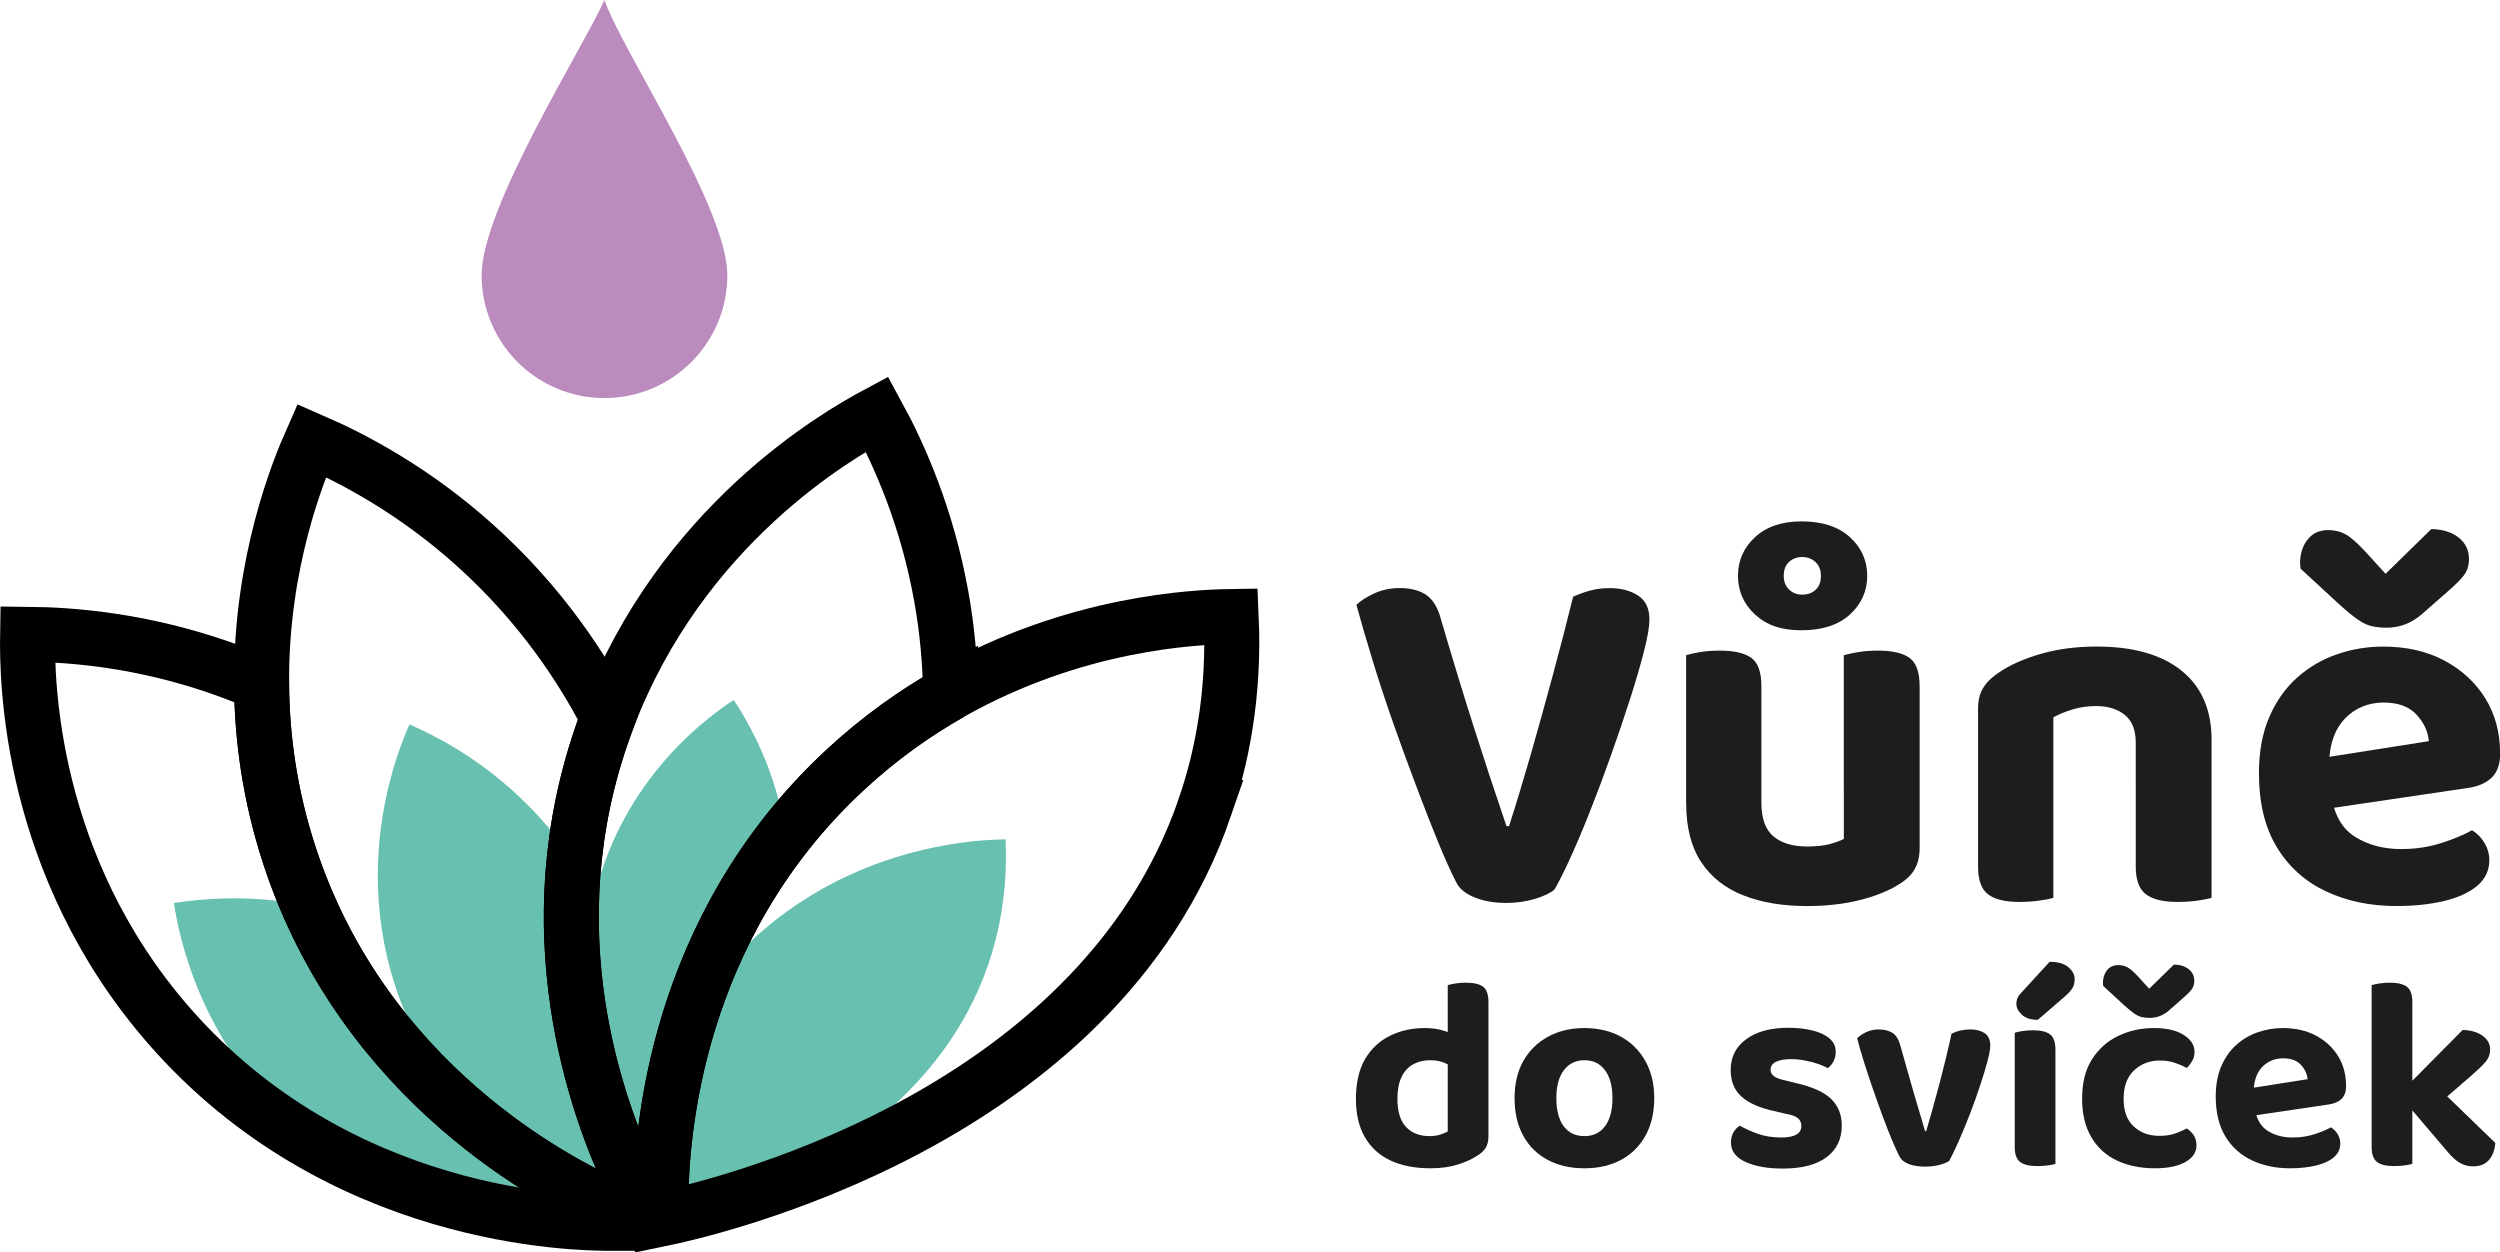
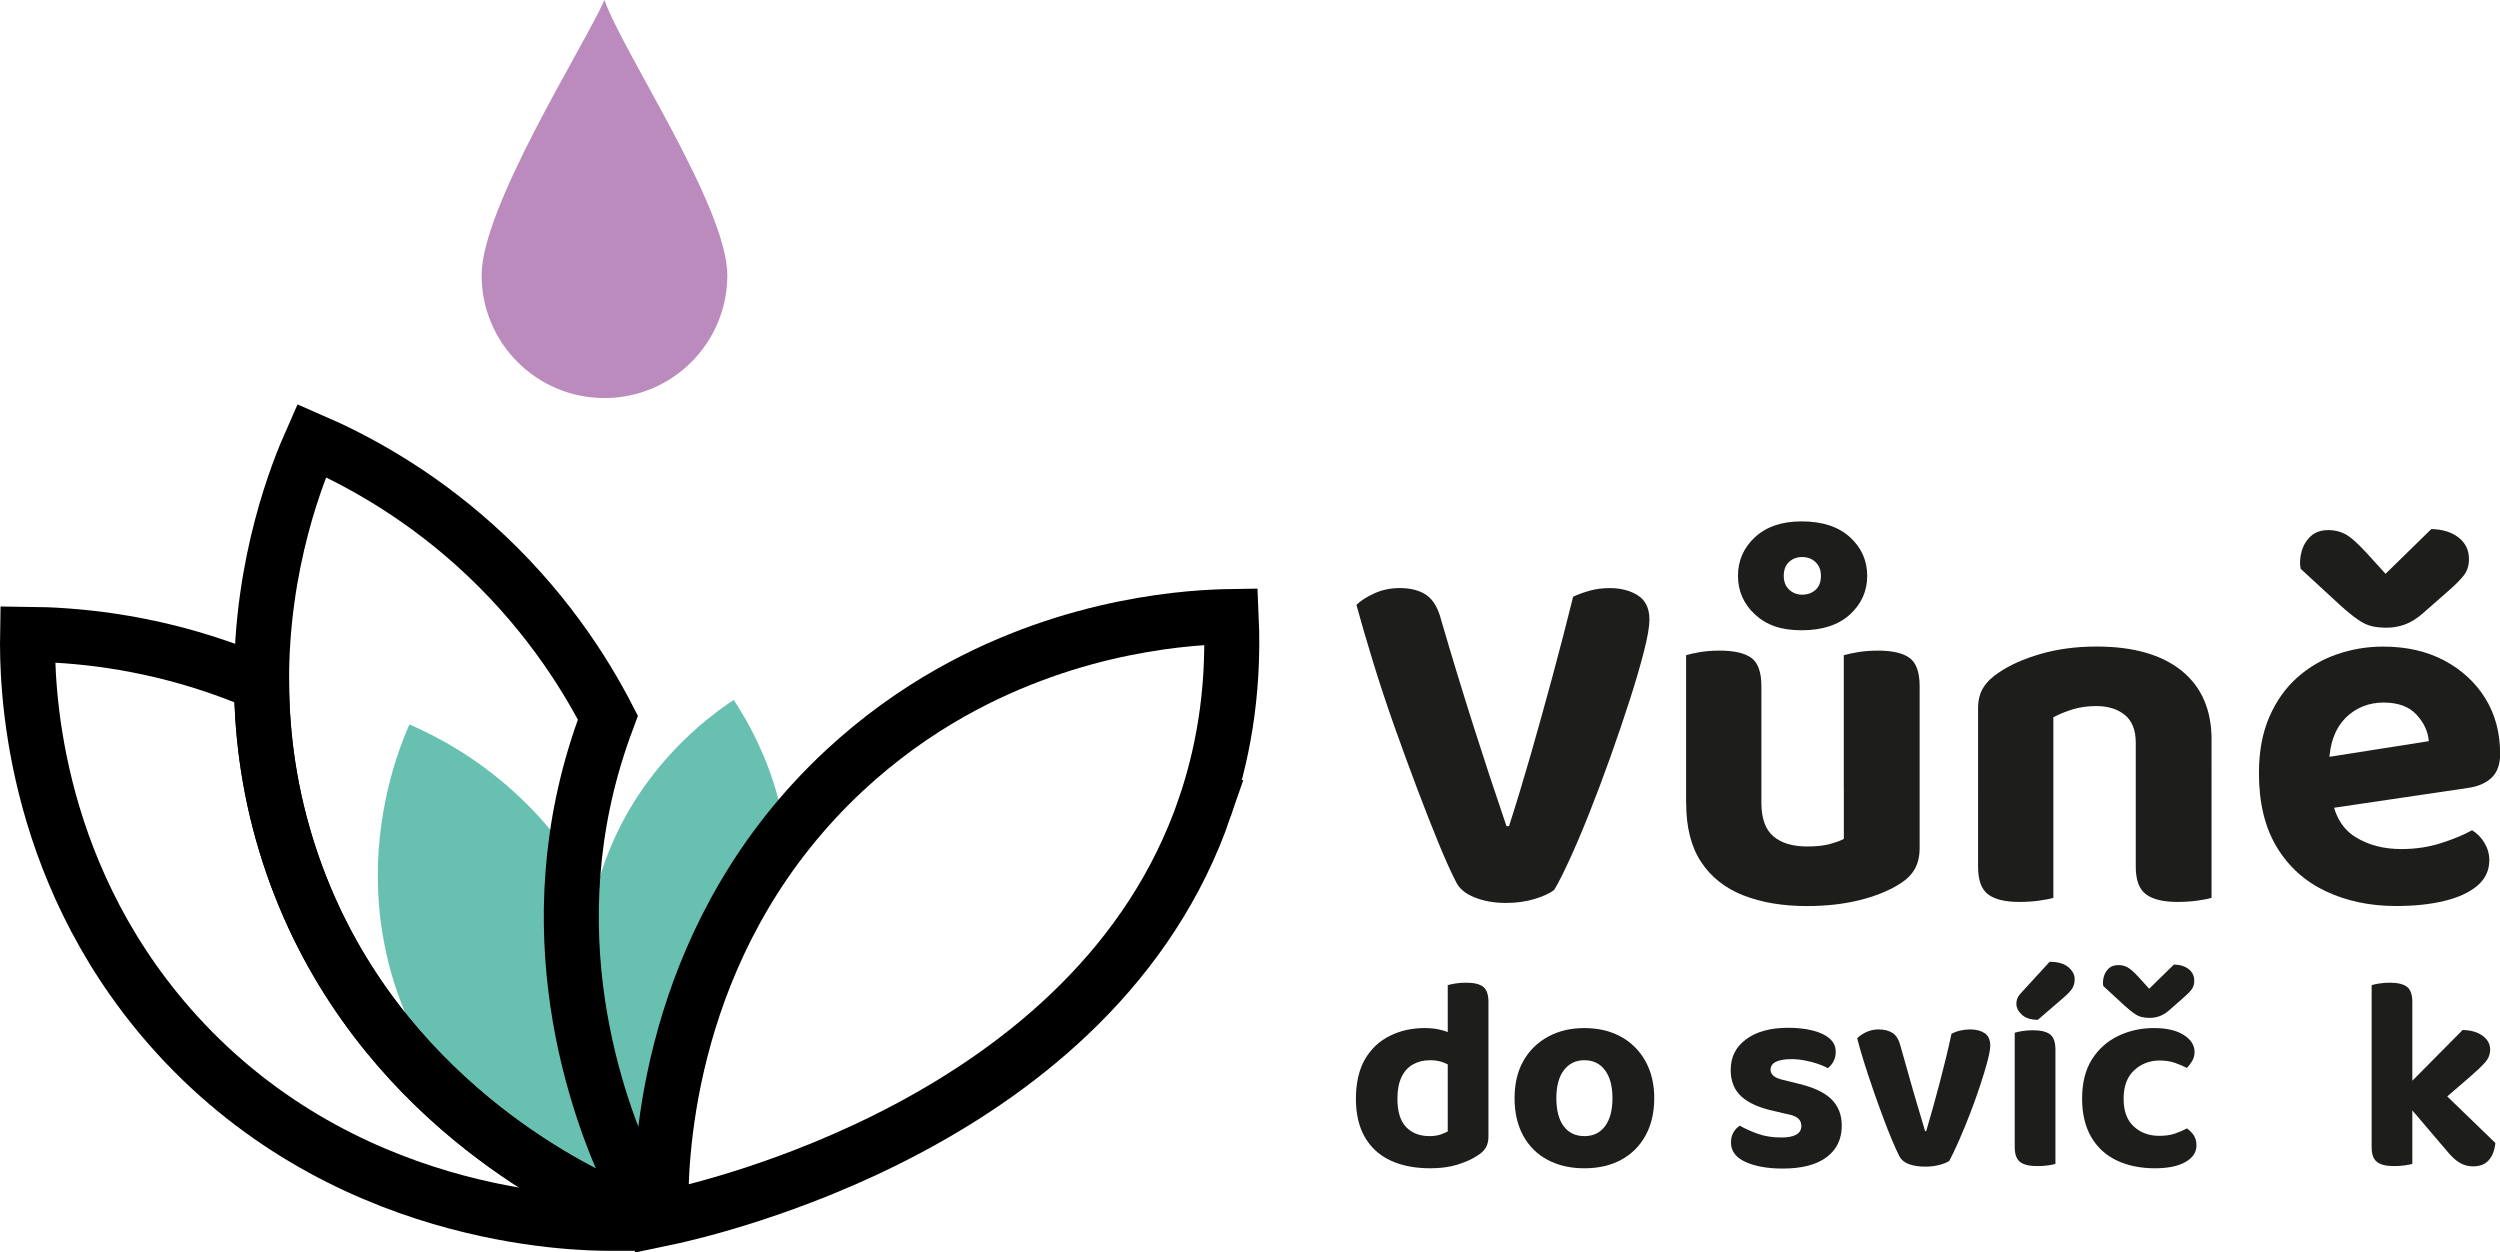
<svg xmlns="http://www.w3.org/2000/svg" id="Vrstva_1" data-name="Vrstva 1" viewBox="0 0 545.52 273.29">
  <defs>
    <style>
      .cls-1 {
        fill: none;
        stroke: #000;
        stroke-miterlimit: 10;
        stroke-width: 12px;
      }

      .cls-2 {
        fill: #68c0b0;
      }

      .cls-2, .cls-3, .cls-4 {
        stroke-width: 0px;
      }

      .cls-3 {
        fill: #1d1d1b;
      }

      .cls-4 {
        fill: #bb8bbe;
      }
    </style>
  </defs>
  <g>
-     <path class="cls-2" d="M130.82,263.84c-4.89.83-37.18,5.8-64.7-16.78-22.68-18.62-27.22-43.73-28.17-50.01,6.38-1.01,15.67-1.72,26.59.08,2.22.37,4.34.81,6.37,1.32,1.25,7.17,3.62,14.93,7.75,22.79,15.41,29.32,43.91,38.27,51.69,40.29.18.82.33,1.59.47,2.31Z" />
-     <path class="cls-2" d="M215.63,210.49c-15.54,45.24-71.83,57.67-77.83,58.91-.02-.52-.05-1.32-.04-2.36.01-9.47,1.94-39.2,26.3-61.86,4.94-4.6,10.08-8.23,15.17-11.11,17.88-10.11,35.05-10.84,40.19-10.92.52,11.47-1.48,20.63-3.78,27.34Z" />
    <path class="cls-2" d="M133.42,260.1c-.52,1.53-1.03,2.91-1.52,4.12-.32-.13-.75-.32-1.3-.56-7.33-3.28-33.95-16.82-44.29-48.28-2.77-8.43-3.82-16.47-3.87-23.75-.12-16.78,5.11-29.5,6.9-33.55,5.92,2.57,14.14,6.94,22.39,14.33,9.43,8.44,15.13,17.44,18.45,23.88-.18.47-.36.96-.53,1.45-9.99,27.82-.97,52.36,3.76,62.35Z" />
    <path class="cls-2" d="M171.95,185.84c-4.11,2.81-8.21,6.27-12.07,10.52-19.02,20.99-18.51,46.35-17.83,54.39-.56.42-1.1.81-1.6,1.17-.42-.61-1.22-1.81-2.22-3.54-4.92-8.44-14.71-29.38-8.01-54.65.12-.44.24-.88.36-1.31,6.95-24.21,24.91-36.66,29.53-39.68,3.15,4.76,7.13,11.97,9.68,21.42,1.11,4.13,1.78,8.05,2.15,11.68Z" />
    <path class="cls-4" d="M158.71,60.05c0,14.81-12,26.81-26.81,26.81s-26.81-12-26.81-26.81S127.3,10.31,131.9,0c3.92,11.29,26.81,45.24,26.81,60.05Z" />
    <path class="cls-1" d="M262.9,176.2c-23.68,68.95-109.48,87.9-118.62,89.79-.03-.79-.07-2.01-.07-3.6.02-14.43,2.96-59.75,40.08-94.28,7.53-7,15.37-12.55,23.12-16.93,27.25-15.41,53.42-16.53,61.25-16.65.79,17.49-2.25,31.44-5.77,41.67Z" />
-     <path class="cls-1" d="M207.42,151.18c-7.75,4.38-15.59,9.93-23.12,16.93-37.12,34.53-40.07,79.85-40.08,94.28-1.06.66-2.08,1.28-3.04,1.84-.65-1.16-1.9-3.42-3.42-6.64-7.49-15.81-21.76-54.65-5.95-98.68.27-.77.56-1.54.84-2.29,16.08-42.11,50.01-61.6,58.72-66.27,4.9,8.96,10.89,22.43,14,39.67,1.36,7.53,1.95,14.63,2.05,21.16Z" />
    <path class="cls-1" d="M133.42,266.94c-7.85.02-59.53-.69-96.55-43.13C6.35,188.81,5.85,148.45,6.02,138.4c10.22.1,24.9,1.42,41.47,7.1,3.36,1.16,6.56,2.4,9.59,3.72.07,11.52,1.74,24.24,6.12,37.59,16.37,49.79,58.49,71.22,70.09,76.41.07,1.32.1,2.56.13,3.72Z" />
    <path class="cls-1" d="M137.75,257.58c-.82,2.42-1.64,4.6-2.4,6.53-.5-.21-1.19-.51-2.06-.89-11.61-5.19-53.73-26.62-70.09-76.41-4.38-13.34-6.05-26.06-6.12-37.59-.19-26.55,8.08-46.69,10.92-53.1,9.38,4.07,22.38,10.99,35.44,22.68,14.92,13.35,23.95,27.6,29.21,37.8-.28.75-.57,1.52-.84,2.29-15.81,44.04-1.54,82.88,5.95,98.68Z" />
  </g>
  <g>
    <path class="cls-3" d="M339.17,194.14c-.89.74-2.29,1.41-4.22,2-1.93.59-4.03.89-6.33.89-2.59,0-4.88-.41-6.88-1.22s-3.33-1.92-4-3.33c-1.11-2.15-2.39-4.98-3.83-8.49-1.44-3.51-3-7.47-4.66-11.88-1.67-4.4-3.33-8.95-5-13.65-1.66-4.7-3.2-9.34-4.61-13.93-1.41-4.59-2.63-8.77-3.66-12.54.89-.89,2.18-1.72,3.88-2.5,1.7-.78,3.55-1.17,5.55-1.17,2.44,0,4.4.52,5.88,1.55,1.48,1.04,2.55,2.89,3.22,5.55,2.29,7.84,4.59,15.37,6.88,22.59,2.29,7.21,4.73,14.63,7.33,22.26h.56c1.55-4.81,3.12-9.99,4.72-15.54,1.59-5.55,3.18-11.27,4.77-17.15,1.59-5.88,3.09-11.67,4.5-17.37,1.11-.52,2.33-.96,3.66-1.33,1.33-.37,2.78-.55,4.33-.55,2.44,0,4.5.54,6.16,1.61,1.67,1.07,2.5,2.83,2.5,5.27,0,1.48-.39,3.76-1.17,6.83-.78,3.07-1.81,6.62-3.11,10.66-1.3,4.03-2.7,8.18-4.22,12.43-1.52,4.26-3.05,8.34-4.61,12.26-1.55,3.92-3.02,7.36-4.38,10.32-1.37,2.96-2.46,5.11-3.27,6.44Z" />
    <path class="cls-3" d="M384.35,172.27h-16.43v-29.3c.67-.22,1.67-.44,3-.67,1.33-.22,2.77-.33,4.33-.33,3.18,0,5.49.54,6.94,1.61,1.44,1.07,2.16,3.13,2.16,6.16v22.53ZM367.92,175.27v-7.99h16.43v7.88c0,3.4.87,5.85,2.61,7.33,1.74,1.48,4.2,2.22,7.38,2.22,2,0,3.66-.18,5-.55,1.33-.37,2.33-.74,3-1.11v-15.76h16.54v17.76c0,1.78-.35,3.29-1.05,4.55-.7,1.26-1.83,2.37-3.39,3.33-2.37,1.48-5.27,2.65-8.71,3.5-3.44.85-7.27,1.28-11.49,1.28-5.25,0-9.86-.78-13.82-2.33-3.96-1.55-7.03-3.98-9.21-7.27-2.18-3.29-3.27-7.57-3.27-12.82ZM379.24,125.65c0-3.33,1.24-6.14,3.72-8.44,2.48-2.29,5.86-3.44,10.16-3.44,4.51,0,8.03,1.15,10.55,3.44,2.51,2.29,3.77,5.11,3.77,8.44s-1.26,6.14-3.77,8.44c-2.52,2.29-6.03,3.44-10.55,3.44s-7.68-1.15-10.16-3.44c-2.48-2.29-3.72-5.11-3.72-8.44ZM389.23,125.65c0,1.26.39,2.26,1.17,3,.78.74,1.72,1.11,2.83,1.11,1.18,0,2.17-.35,2.94-1.05.78-.7,1.17-1.72,1.17-3.05,0-1.26-.39-2.26-1.17-3-.78-.74-1.76-1.11-2.94-1.11-1.11,0-2.05.35-2.83,1.05-.78.7-1.17,1.72-1.17,3.05ZM418.87,172.27h-16.54v-29.3c.74-.22,1.78-.44,3.11-.67,1.33-.22,2.78-.33,4.33-.33,3.18,0,5.49.54,6.94,1.61,1.44,1.07,2.17,3.13,2.17,6.16v22.53Z" />
    <path class="cls-3" d="M482.58,161.51v10.43h-16.54v-9.88c0-2.74-.79-4.75-2.38-6.05-1.59-1.29-3.68-1.94-6.27-1.94-1.85,0-3.55.24-5.11.72-1.55.48-2.96,1.05-4.22,1.72v15.43h-16.43v-17.32c0-1.85.39-3.38,1.17-4.61.78-1.22,1.9-2.31,3.39-3.27,2.37-1.63,5.4-2.98,9.1-4.05,3.7-1.07,7.77-1.61,12.21-1.61,7.99,0,14.17,1.76,18.54,5.27,4.37,3.52,6.55,8.57,6.55,15.15ZM431.63,166.84h16.43v29.08c-.74.22-1.78.42-3.11.61-1.33.18-2.77.28-4.33.28-3.11,0-5.38-.56-6.83-1.67-1.44-1.11-2.16-3.11-2.16-5.99v-22.31ZM466.04,166.84h16.54v29.08c-.74.22-1.78.42-3.11.61-1.33.18-2.78.28-4.33.28-3.11,0-5.4-.56-6.88-1.67-1.48-1.11-2.22-3.11-2.22-5.99v-22.31Z" />
    <path class="cls-3" d="M503.12,177.16l-.67-11.1,27.53-4.33c-.15-2.07-1.04-4-2.66-5.77-1.63-1.78-4.03-2.66-7.21-2.66s-6.11,1.13-8.33,3.39c-2.22,2.26-3.4,5.46-3.55,9.6l.55,7.66c.67,4.07,2.4,6.98,5.22,8.71,2.81,1.74,6.14,2.61,9.99,2.61,3.11,0,6.03-.44,8.77-1.33,2.74-.89,4.96-1.81,6.66-2.78,1.11.67,2.02,1.59,2.72,2.78.7,1.18,1.05,2.44,1.05,3.77,0,2.22-.87,4.07-2.61,5.55-1.74,1.48-4.15,2.59-7.21,3.33-3.07.74-6.57,1.11-10.49,1.11-5.7,0-10.82-1.07-15.37-3.22s-8.12-5.36-10.71-9.66c-2.59-4.29-3.88-9.66-3.88-16.09,0-4.74.76-8.84,2.28-12.32,1.52-3.48,3.55-6.34,6.11-8.6,2.55-2.26,5.44-3.94,8.66-5.05,3.22-1.11,6.57-1.67,10.04-1.67,5.11,0,9.56,1.02,13.38,3.05,3.81,2.04,6.79,4.79,8.94,8.27,2.15,3.48,3.22,7.51,3.22,12.1,0,2.29-.63,4.03-1.89,5.22-1.26,1.18-3,1.92-5.22,2.22l-35.3,5.22ZM516.11,120.33l4.44,4.88,9.99-9.77c2.52.07,4.51.7,5.99,1.89,1.48,1.18,2.22,2.74,2.22,4.66,0,1.41-.37,2.59-1.11,3.55-.74.96-1.93,2.15-3.55,3.55l-5.44,4.77c-1.26,1.11-2.54,1.91-3.83,2.39-1.3.48-2.65.72-4.05.72-1.18,0-2.26-.11-3.22-.33-.96-.22-1.98-.7-3.05-1.44-1.07-.74-2.39-1.81-3.94-3.22l-8.55-7.88c-.22-1.18-.15-2.44.22-3.77.37-1.33,1.04-2.44,2-3.33.96-.89,2.26-1.33,3.88-1.33,1.33,0,2.55.3,3.66.89,1.11.59,2.55,1.85,4.33,3.77Z" />
    <path class="cls-3" d="M315.91,246.89v-18.06h8.88v19.2c0,.96-.2,1.77-.6,2.43-.4.66-1.04,1.25-1.92,1.77-1.08.72-2.48,1.35-4.2,1.89-1.72.54-3.7.81-5.94.81-3.36,0-6.25-.56-8.67-1.68-2.42-1.12-4.29-2.81-5.61-5.07-1.32-2.26-1.98-5.07-1.98-8.43s.67-6.41,2.01-8.67c1.34-2.26,3.15-3.95,5.43-5.07,2.28-1.12,4.8-1.68,7.56-1.68,1.44,0,2.72.16,3.84.48,1.12.32,2.04.7,2.76,1.14v7.32c-.56-.48-1.3-.92-2.22-1.32-.92-.4-1.98-.6-3.18-.6-1.4,0-2.64.3-3.72.9-1.08.6-1.92,1.52-2.52,2.76s-.9,2.82-.9,4.74c0,2.8.63,4.86,1.89,6.18,1.26,1.32,2.97,1.98,5.13,1.98.88,0,1.66-.11,2.34-.33.68-.22,1.22-.45,1.62-.69ZM324.79,230.57l-8.88.06v-15.66c.36-.12.9-.24,1.62-.36.72-.12,1.5-.18,2.34-.18,1.76,0,3.02.3,3.78.9.76.6,1.14,1.7,1.14,3.3v11.94Z" />
    <path class="cls-3" d="M360.97,239.63c0,3.12-.63,5.83-1.89,8.13-1.26,2.3-3.03,4.07-5.31,5.31s-4.96,1.86-8.04,1.86-5.71-.61-8.01-1.83c-2.3-1.22-4.08-2.98-5.34-5.28-1.26-2.3-1.89-5.03-1.89-8.19s.64-5.87,1.92-8.13c1.28-2.26,3.07-4.02,5.37-5.28,2.3-1.26,4.95-1.89,7.95-1.89s5.7.63,7.98,1.89c2.28,1.26,4.06,3.04,5.34,5.34,1.28,2.3,1.92,4.99,1.92,8.07ZM345.73,231.35c-1.88,0-3.37.72-4.47,2.16-1.1,1.44-1.65,3.48-1.65,6.12s.54,4.73,1.62,6.15c1.08,1.42,2.58,2.13,4.5,2.13s3.42-.72,4.5-2.16c1.08-1.44,1.62-3.48,1.62-6.12s-.54-4.63-1.62-6.09c-1.08-1.46-2.58-2.19-4.5-2.19Z" />
    <path class="cls-3" d="M401.89,245.63c0,2.92-1.1,5.21-3.3,6.87-2.2,1.66-5.4,2.49-9.6,2.49-3.28,0-5.98-.48-8.1-1.44-2.12-.96-3.18-2.38-3.18-4.26,0-.84.18-1.57.54-2.19.36-.62.82-1.11,1.38-1.47,1.12.64,2.43,1.23,3.93,1.77s3.21.81,5.13.81c2.92,0,4.38-.84,4.38-2.52,0-.72-.26-1.29-.78-1.71-.52-.42-1.38-.73-2.58-.93l-2.52-.6c-3.2-.68-5.59-1.73-7.17-3.15-1.58-1.42-2.37-3.37-2.37-5.85,0-2.8,1.13-5.03,3.39-6.69,2.26-1.66,5.31-2.49,9.15-2.49,1.92,0,3.67.19,5.25.57,1.58.38,2.83.96,3.75,1.74.92.78,1.38,1.75,1.38,2.91,0,.8-.16,1.5-.48,2.1-.32.6-.74,1.1-1.26,1.5-.44-.28-1.11-.58-2.01-.9-.9-.32-1.88-.58-2.94-.78-1.06-.2-2.05-.3-2.97-.3-1.44,0-2.56.19-3.36.57-.8.38-1.2.97-1.2,1.77,0,.52.23.97.69,1.35.46.38,1.27.69,2.43.93l2.4.6c3.56.8,6.12,1.95,7.68,3.45,1.56,1.5,2.34,3.45,2.34,5.85Z" />
    <path class="cls-3" d="M429.97,224.63c1.24,0,2.27.27,3.09.81.82.54,1.23,1.45,1.23,2.73,0,.72-.2,1.84-.6,3.36-.4,1.52-.93,3.28-1.59,5.28s-1.39,4.04-2.19,6.12c-.8,2.08-1.6,4.03-2.4,5.85-.8,1.82-1.52,3.33-2.16,4.53-.44.32-1.14.61-2.1.87s-2.02.39-3.18.39c-1.36,0-2.53-.18-3.51-.54s-1.67-.92-2.07-1.68c-.44-.84-.98-2.02-1.62-3.54-.64-1.52-1.32-3.25-2.04-5.19-.72-1.94-1.44-3.95-2.16-6.03-.72-2.08-1.38-4.08-1.98-6-.6-1.92-1.08-3.6-1.44-5.04.52-.52,1.19-.97,2.01-1.35.82-.38,1.71-.57,2.67-.57,1.24,0,2.26.26,3.06.78.8.52,1.38,1.5,1.74,2.94l2.7,9.54c.32,1.12.65,2.24.99,3.36.34,1.12.65,2.16.93,3.12.28.96.52,1.78.72,2.46h.24c.96-3.24,1.93-6.71,2.91-10.41.98-3.7,1.85-7.31,2.61-10.83,1.2-.64,2.58-.96,4.14-.96Z" />
    <path class="cls-3" d="M448.51,240.23h-8.88v-14.88c.36-.12.9-.24,1.62-.36s1.5-.18,2.34-.18c1.72,0,2.97.3,3.75.9.78.6,1.17,1.7,1.17,3.3v11.22ZM439.63,237.35h8.88v16.62c-.36.12-.9.23-1.62.33-.72.1-1.5.15-2.34.15-1.72,0-2.97-.3-3.75-.9-.78-.6-1.17-1.68-1.17-3.24v-12.96ZM441.25,216.41l6-6.54c1.8,0,3.16.39,4.08,1.17.92.78,1.38,1.65,1.38,2.61,0,.84-.19,1.54-.57,2.1-.38.56-.99,1.2-1.83,1.92l-5.64,4.86c-1.52,0-2.68-.37-3.48-1.11-.8-.74-1.2-1.53-1.2-2.37,0-.48.09-.92.27-1.32.18-.4.51-.84.99-1.32Z" />
    <path class="cls-3" d="M471.25,231.41c-2.16,0-4.01.71-5.55,2.13-1.54,1.42-2.31,3.49-2.31,6.21s.74,4.7,2.22,6.06c1.48,1.36,3.34,2.04,5.58,2.04,1.32,0,2.47-.17,3.45-.51.98-.34,1.83-.71,2.55-1.11.68.48,1.2,1.01,1.56,1.59.36.58.54,1.29.54,2.13,0,1.48-.8,2.68-2.4,3.6-1.6.92-3.82,1.38-6.66,1.38-3.16,0-5.94-.57-8.34-1.71-2.4-1.14-4.26-2.85-5.58-5.13-1.32-2.28-1.98-5.06-1.98-8.34,0-3.48.72-6.35,2.16-8.61,1.44-2.26,3.35-3.96,5.73-5.1,2.38-1.14,4.97-1.71,7.77-1.71s4.93.5,6.51,1.5c1.58,1,2.37,2.24,2.37,3.72,0,.72-.17,1.37-.51,1.95-.34.58-.73,1.09-1.17,1.53-.76-.4-1.63-.77-2.61-1.11-.98-.34-2.09-.51-3.33-.51ZM466.57,213.11l2.4,2.64,5.4-5.28c1.36.04,2.44.38,3.24,1.02.8.64,1.2,1.48,1.2,2.52,0,.76-.2,1.4-.6,1.92-.4.52-1.04,1.16-1.92,1.92l-2.94,2.58c-.68.6-1.37,1.03-2.07,1.29-.7.26-1.43.39-2.19.39-.64,0-1.22-.06-1.74-.18-.52-.12-1.07-.38-1.65-.78-.58-.4-1.29-.98-2.13-1.74l-4.62-4.26c-.12-.64-.08-1.32.12-2.04s.56-1.32,1.08-1.8c.52-.48,1.22-.72,2.1-.72.72,0,1.38.16,1.98.48.6.32,1.38,1,2.34,2.04Z" />
-     <path class="cls-3" d="M489.01,243.83l-.36-6,14.88-2.34c-.08-1.12-.56-2.16-1.44-3.12-.88-.96-2.18-1.44-3.9-1.44s-3.3.61-4.5,1.83-1.84,2.95-1.92,5.19l.3,4.14c.36,2.2,1.3,3.77,2.82,4.71,1.52.94,3.32,1.41,5.4,1.41,1.68,0,3.26-.24,4.74-.72,1.48-.48,2.68-.98,3.6-1.5.6.36,1.09.86,1.47,1.5.38.64.57,1.32.57,2.04,0,1.2-.47,2.2-1.41,3-.94.8-2.24,1.4-3.9,1.8-1.66.4-3.55.6-5.67.6-3.08,0-5.85-.58-8.31-1.74-2.46-1.16-4.39-2.9-5.79-5.22-1.4-2.32-2.1-5.22-2.1-8.7,0-2.56.41-4.78,1.23-6.66.82-1.88,1.92-3.43,3.3-4.65,1.38-1.22,2.94-2.13,4.68-2.73,1.74-.6,3.55-.9,5.43-.9,2.76,0,5.17.55,7.23,1.65,2.06,1.1,3.67,2.59,4.83,4.47,1.16,1.88,1.74,4.06,1.74,6.54,0,1.24-.34,2.18-1.02,2.82s-1.62,1.04-2.82,1.2l-19.08,2.82Z" />
    <path class="cls-3" d="M526.39,242.93l-8.88-.18v-27.78c.36-.12.9-.24,1.62-.36.72-.12,1.5-.18,2.34-.18,1.72,0,2.97.3,3.75.9.78.6,1.17,1.7,1.17,3.3v24.3ZM517.51,238.13l8.88.18v15.66c-.4.12-.96.23-1.68.33s-1.5.15-2.34.15c-1.68,0-2.91-.3-3.69-.9-.78-.6-1.17-1.68-1.17-3.24v-12.18ZM530.23,242.51l-6.42-4.08,13.56-13.68c1.8.04,3.25.46,4.35,1.26s1.65,1.8,1.65,3c0,1.04-.36,1.97-1.08,2.79-.72.82-1.82,1.87-3.3,3.15l-8.76,7.56ZM524.17,239.69l7.08-3.12,13.26,12.84c-.16,1.6-.64,2.85-1.44,3.75-.8.9-1.94,1.35-3.42,1.35-1.08,0-2.07-.27-2.97-.81-.9-.54-1.85-1.43-2.85-2.67l-9.66-11.34Z" />
  </g>
</svg>